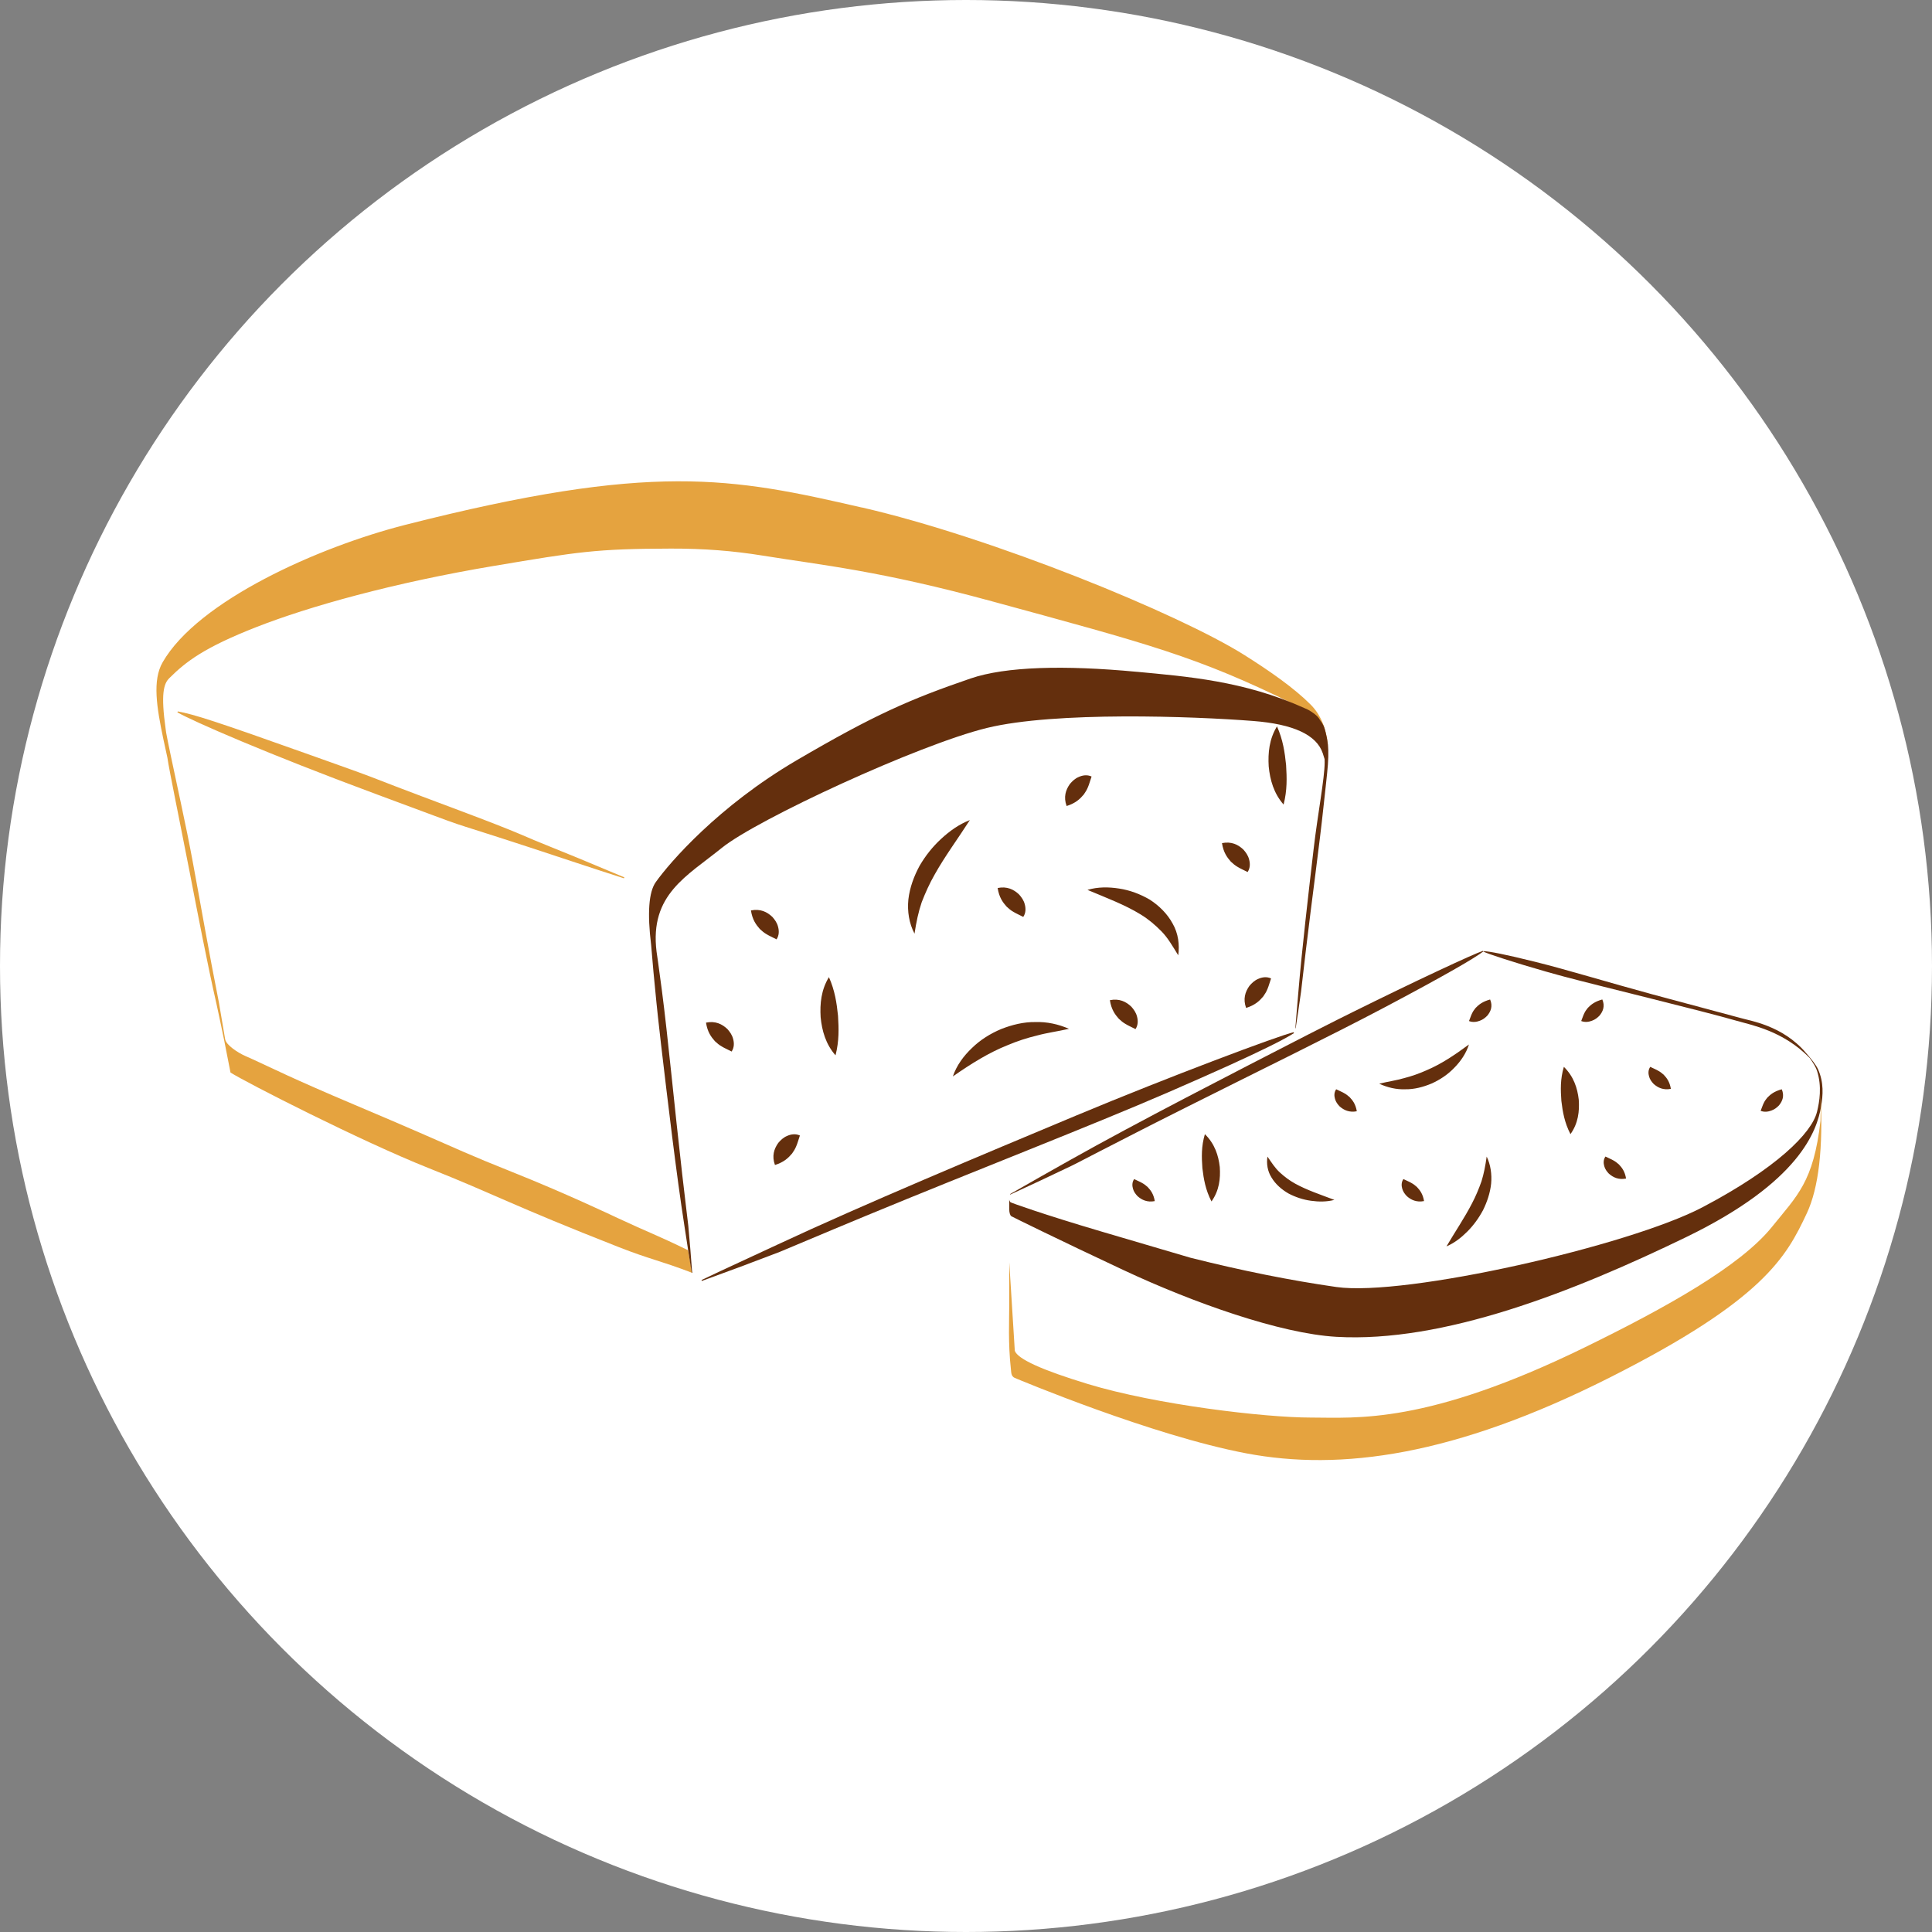
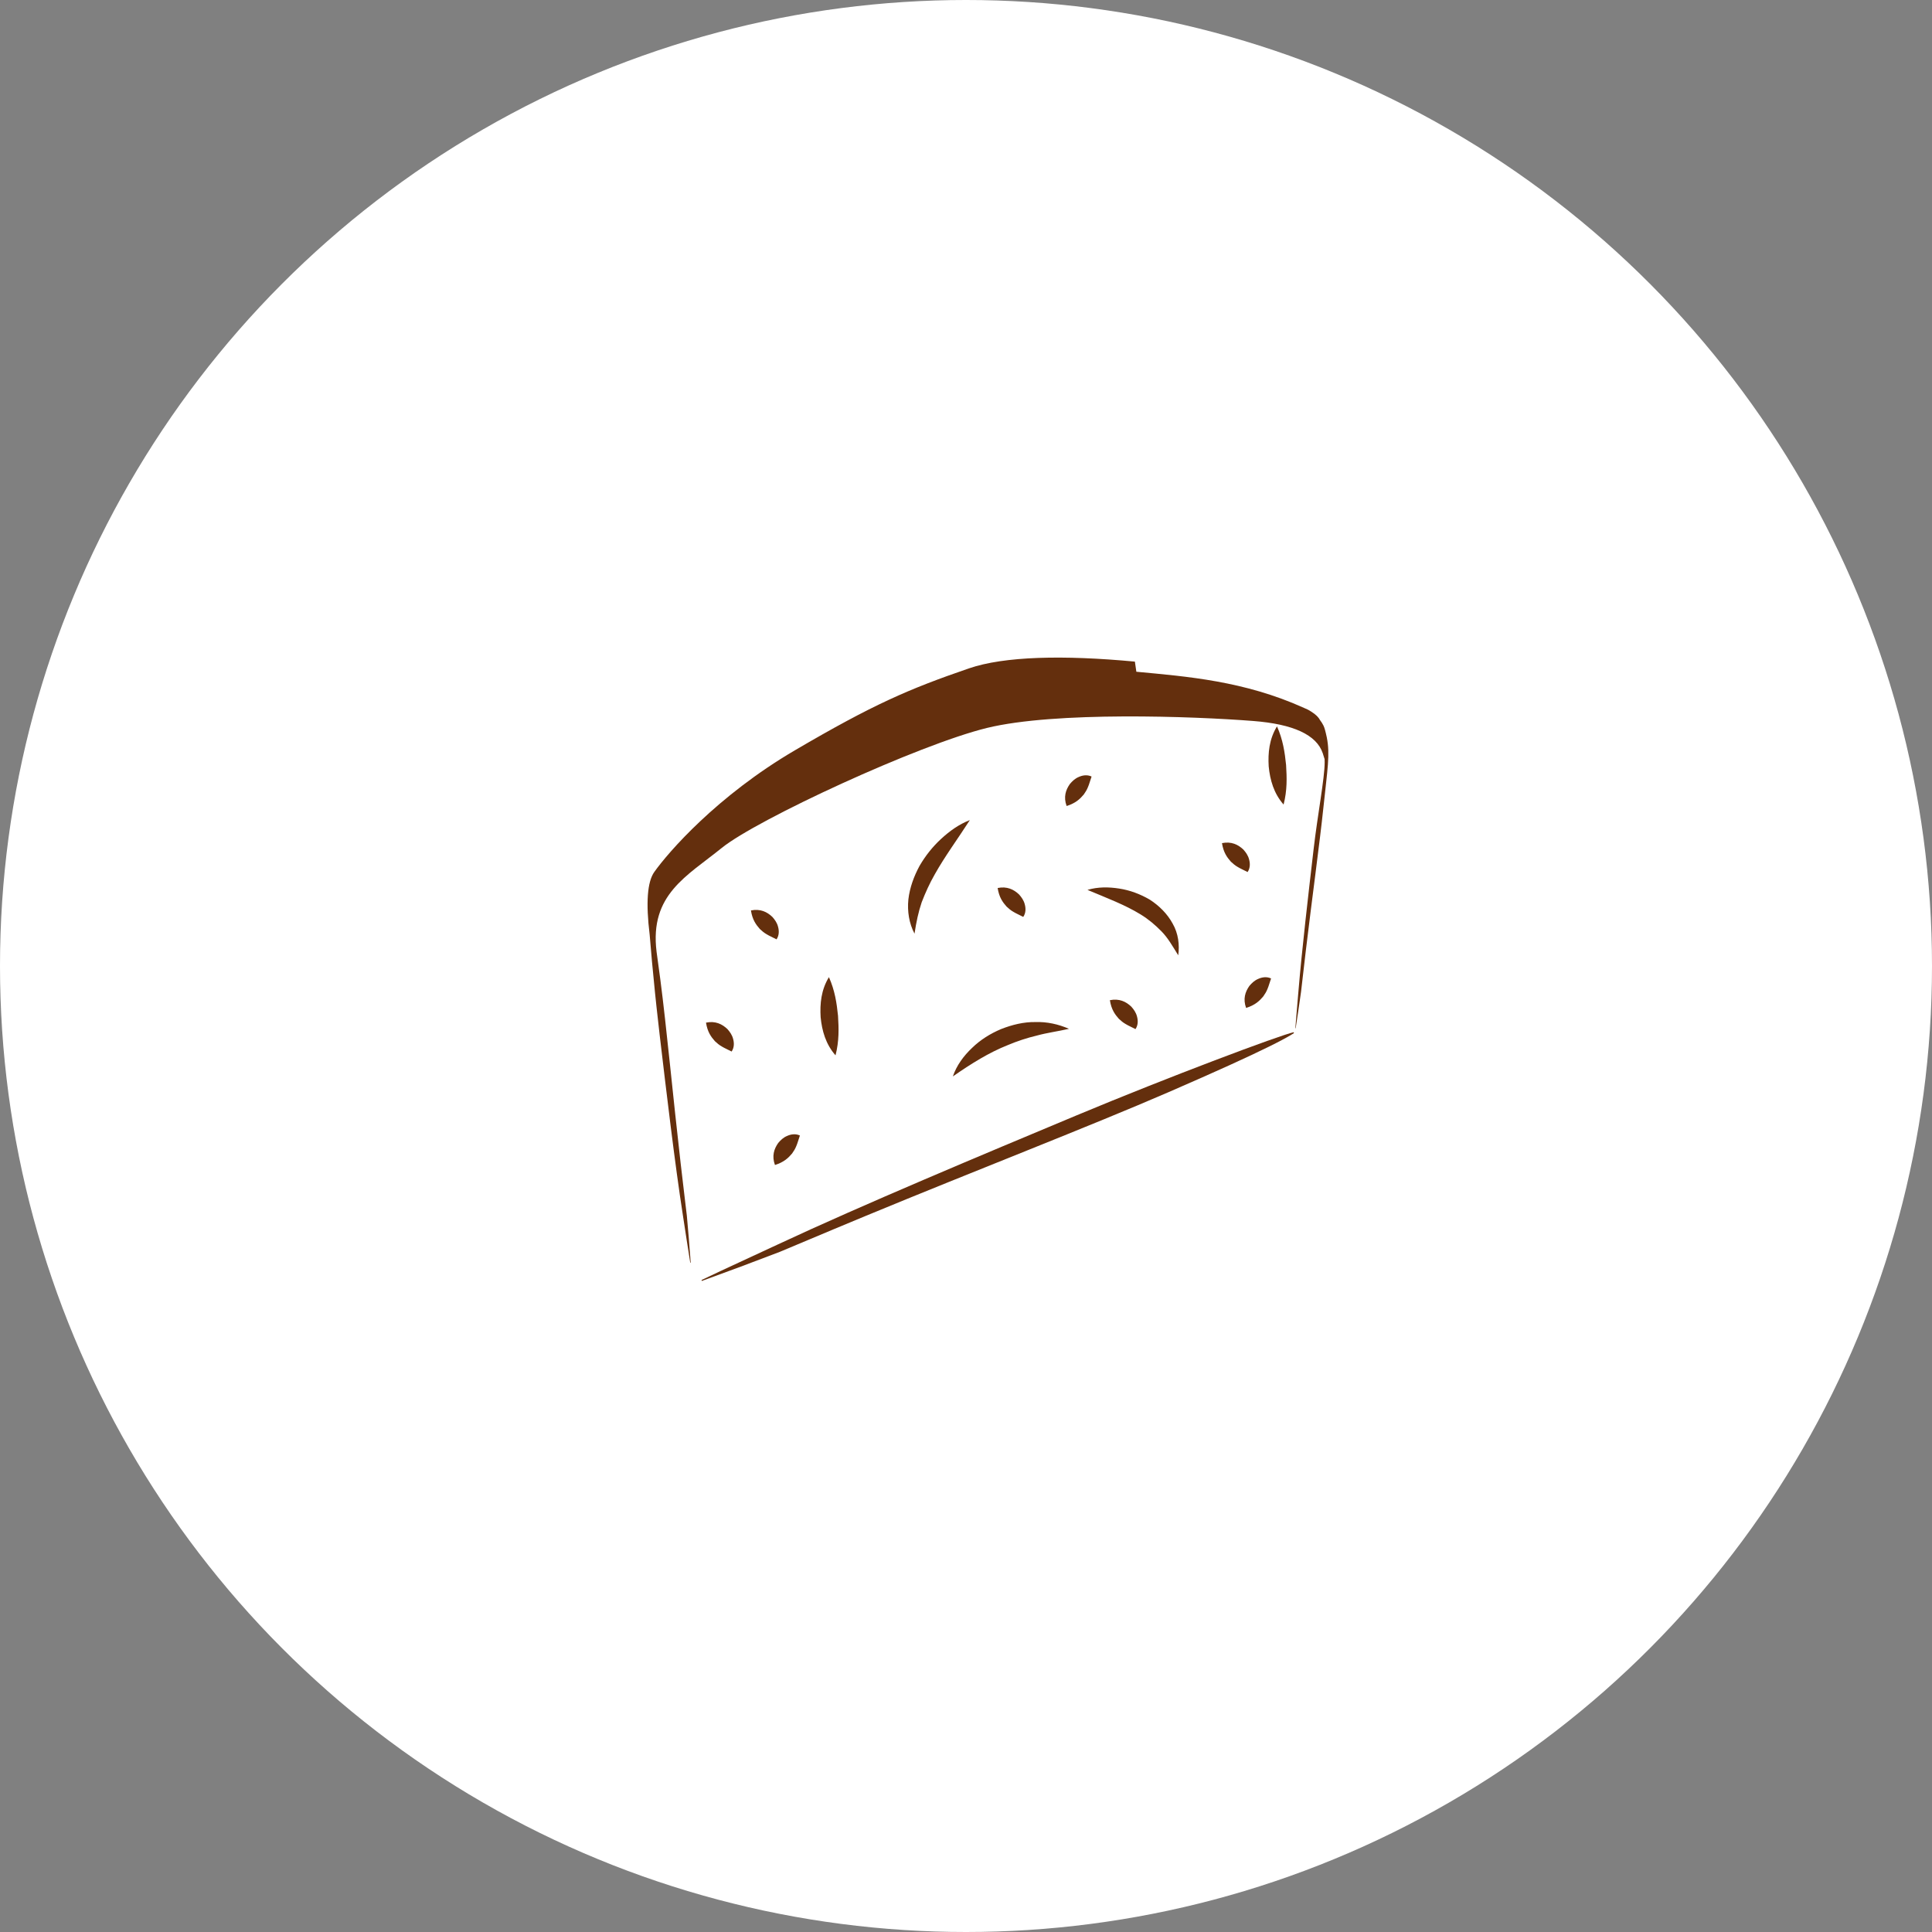
<svg xmlns="http://www.w3.org/2000/svg" height="62" viewBox="0 0 62 62" width="62">
  <rect x="0" y="0" width="62" height="62" fill="#808080" stroke="none" />
  <g fill="none" fill-rule="evenodd">
    <circle cx="31" cy="31" fill="#fff" fill-rule="nonzero" r="31" />
    <g transform="translate(5 15)">
      <g fill-rule="nonzero">
-         <path d="m22.66 1.285c4.182.962 10.177 3.412 12.287 4.744.803.507 1.577 1.046 2.11 1.579.315.315.5.747.555 1.297-.02.187-.037.355-.053.503l-.006.051.002-.026c.059-1.541-.616-1.627-1.016-1.825-3.124-1.543-4.687-1.942-9.697-3.309-3.617-.987-5.433-1.157-7.366-1.469-.949-.153-1.874-.228-2.953-.225-2.408.006-2.97.103-5.65.552-3.26.546-5.962 1.307-7.644 1.966s-2.262 1.109-2.798 1.642c-.181.18-.272.509-.116 1.623.004.031.01.073.017.124.051.287.211 1.033.376 1.806l.092.43c.076.356.148.7.207.99.225 1.099.492 2.682.784 4.223.119.625.224 1.153.233 1.205.05.297.138.8.199 1.171.001.002.003.01.004.019.035.182.403.426.646.532l.081.036.159.071c.609.277 1.234.601 3.284 1.467 1.775.75 2.578 1.109 3.263 1.408l.238.104c.433.187.859.366 1.51.625 1.725.687 3.265 1.419 3.409 1.487 1.003.469 1.269.549 2.263 1.035l.131.725c-1.038-.398-1.331-.424-2.354-.825-3.452-1.355-3.93-1.672-6.1-2.535-2.17-.863-5.893-2.765-6.36-3.068l-.201-1.023c-.081-.385-.191-.927-.256-1.211-.273-1.191-.596-2.867-.848-4.171-.105-.543-.247-1.251-.377-1.906l-.077-.385c-.132-.667-.241-1.224-.265-1.403-.038-.169-.081-.366-.127-.584-.22-1.043-.36-1.903-.026-2.483 1.133-1.97 4.988-3.696 7.782-4.408 7.951-2.025 10.474-1.519 14.656-.557zm-21.953 6.545c.532.099 1.201.311 4.239 1.394.138.049.265.094.382.136l.462.165c.67.239.869.312 1.074.39l.083.032c.315.122.777.306 2.886 1.095 1.711.641 2.159.859 2.299.916.972.391 1.941.79 2.905 1.198l-.014.03c-1.006-.32-2.014-.662-3.006-.986-3.347-1.094-1.311-.369-4.887-1.693-3.576-1.324-5.984-2.383-6.438-2.648z" fill="#e5a33f" />
-         <path d="m36.516 18.125.007.03c-.121.078-.309.184-.584.324l-.224.112c-.642.317-1.656.781-3.209 1.455-2.522 1.094-6.17 2.503-9.713 3.969-1.438.595-2.65 1.113-2.77 1.159-.832.32-1.666.631-2.501.933l-.008-.03c.814-.389 1.642-.764 2.449-1.142 2.725-1.274 6.577-2.884 9.574-4.137s6.545-2.581 6.978-2.673zm-5.049-11.568c1.626.153 3.458.293 5.377 1.159l.017.008c.06.022.135.058.215.111.162.1.241.19.286.275.04.051.077.11.11.175.031.06.066.187.107.381.109.547.02 1.023-.107 2.228-.127 1.205-.365 2.926-.566 4.609-.081.683-.145 1.261-.153 1.318-.055.392-.112.784-.173 1.176l-.011-0c.03-.394.067-.791.099-1.18.109-1.313.322-3.146.488-4.571.127-1.097.354-2.271.354-2.781 0-.031-.001-.066-.002-.104l-.06-.191c-.199-.588-.943-.933-2.232-1.033-1.933-.151-6.35-.311-8.541.223-2.191.534-7.387 2.938-8.513 3.851-1.117.906-2.319 1.495-2.092 3.329l0-.002.047.328c.037.261.077.56.122.902.2 1.536.404 3.739.651 5.889.1.873.192 1.61.199 1.682.046.502.087 1.004.124 1.507l-.015.001c-.082-.5-.156-1.006-.233-1.501-.261-1.67-.536-4.01-.751-5.83-.034-.291-.068-.591-.1-.889l-.047-.446c-.07-.685-.13-1.341-.171-1.855-.126-1.028-.076-1.701.148-2.017.447-.631 2.013-2.441 4.519-3.909 2.506-1.468 3.645-1.961 5.579-2.625 1.134-.389 3.023-.433 5.325-.217z" fill="#642f0d" />
-         <path d="m42.614 15.523c.196.01.663.097 1.661.345.998.248 2.36.664 3.729 1.036.202.055.627.169 1.088.292l.524.14c.635.17 1.207.323 1.229.33.296.091 1.351.229 2.111 1.122l-.061-.067c.239.263.388.461.448.594.19.422.159.835.099 1.189-.132.779-.679 2.425-4.324 4.193s-7.807 3.402-11.235 3.203c-1.797-.104-4.586-1.092-6.819-2.137-2.027-.949-3.59-1.719-3.611-1.734-.043-.032-.065-.13-.065-.217l-0-.123c-0-.053-.001-.117-.001-.193.007.038.022.066.043.086.015.014.991.371 2.932.944.526.155 1.474.434 2.844.837 1.645.414 3.204.727 4.677.938 2.209.317 9.401-1.321 11.756-2.561s3.501-2.373 3.67-3.058c.079-.318.165-.814 0-1.323-.034-.104-.112-.24-.235-.408-.856-.874-1.861-1.053-2.332-1.19-1.12-.323-4.384-1.111-5.548-1.421l-.195-.053-.392-.109c-.978-.278-1.901-.58-2.006-.642zm-.022-.01.009.021c-.305.228-1.18.742-3.195 1.808-1.66.878-3.941 1.99-6.279 3.163l-1.004.505c-.167.085-.335.17-.501.255-.96.489-1.793.922-2.099 1.079l-.118.059c-.668.321-1.325.629-1.998.938l.019-.028c.647-.371 1.264-.72 1.906-1.081 2.168-1.22 5.253-2.802 7.651-4.034.309-.159.627-.32.945-.479l.478-.238c1.988-.987 3.9-1.878 4.187-1.968z" fill="#642f0d" />
+         <path d="m36.516 18.125.007.03c-.121.078-.309.184-.584.324l-.224.112c-.642.317-1.656.781-3.209 1.455-2.522 1.094-6.17 2.503-9.713 3.969-1.438.595-2.65 1.113-2.77 1.159-.832.32-1.666.631-2.501.933l-.008-.03c.814-.389 1.642-.764 2.449-1.142 2.725-1.274 6.577-2.884 9.574-4.137s6.545-2.581 6.978-2.673zm-5.049-11.568c1.626.153 3.458.293 5.377 1.159l.017.008c.06.022.135.058.215.111.162.1.241.19.286.275.04.051.077.11.11.175.031.06.066.187.107.381.109.547.02 1.023-.107 2.228-.127 1.205-.365 2.926-.566 4.609-.081.683-.145 1.261-.153 1.318-.055.392-.112.784-.173 1.176l-.011-0c.03-.394.067-.791.099-1.18.109-1.313.322-3.146.488-4.571.127-1.097.354-2.271.354-2.781 0-.031-.001-.066-.002-.104l-.06-.191c-.199-.588-.943-.933-2.232-1.033-1.933-.151-6.35-.311-8.541.223-2.191.534-7.387 2.938-8.513 3.851-1.117.906-2.319 1.495-2.092 3.329c.037.261.077.56.122.902.2 1.536.404 3.739.651 5.889.1.873.192 1.61.199 1.682.046.502.087 1.004.124 1.507l-.015.001c-.082-.5-.156-1.006-.233-1.501-.261-1.67-.536-4.01-.751-5.83-.034-.291-.068-.591-.1-.889l-.047-.446c-.07-.685-.13-1.341-.171-1.855-.126-1.028-.076-1.701.148-2.017.447-.631 2.013-2.441 4.519-3.909 2.506-1.468 3.645-1.961 5.579-2.625 1.134-.389 3.023-.433 5.325-.217z" fill="#642f0d" />
        <path d="m35.98 8.309c.192.432.25.832.292 1.24.025.41.038.809-.08 1.27-.316-.359-.436-.794-.478-1.224-.026-.432.016-.877.266-1.285m-14.379 8.047c.192.432.25.832.292 1.24.025.41.038.809-.08 1.27-.316-.359-.436-.794-.478-1.224-.026-.432.016-.877.266-1.285m4.522-5.04c-.398.619-.801 1.161-1.127 1.744-.165.288-.299.585-.418.893-.106.313-.174.636-.23 1.007-.174-.327-.236-.719-.197-1.1.044-.38.179-.742.357-1.073.189-.325.421-.618.693-.868.271-.25.572-.468.922-.603m-.544 8.224c.119-.351.344-.656.613-.911.266-.26.589-.462.937-.608.35-.137.722-.23 1.097-.224.373-.013.744.07 1.079.217-.364.083-.701.126-1.026.215-.325.078-.636.18-.937.307-.609.242-1.164.589-1.763 1.005m4.32-5.986c.333-.098.679-.095 1.017-.042.341.052.672.175.979.354.299.192.566.454.737.771.181.313.226.684.179 1.017-.184-.296-.33-.557-.538-.769-.205-.209-.423-.393-.673-.545-.502-.308-1.074-.521-1.701-.785m-.67-2.692c-.105-.287-.03-.516.105-.707.076-.09.164-.176.286-.226.116-.052.266-.081.41-.013-.052.148-.075.245-.114.334-.035.09-.083.167-.137.243-.121.143-.26.278-.55.369m5.76 6.48c-.105-.287-.03-.516.105-.707.076-.09.164-.176.286-.226.116-.052.266-.081.41-.013-.052.148-.075.245-.114.334-.035.09-.083.167-.137.243-.121.143-.26.278-.55.369m-15.12 5.04c-.105-.287-.03-.516.105-.707.076-.09.164-.176.286-.226.116-.052.266-.081.41-.013-.052.148-.075.245-.114.334-.035.09-.083.167-.137.243-.121.143-.26.278-.55.369m-.77-8.169c.301-.061.518.047.687.208.078.088.15.187.182.314.034.123.041.274-.048.406-.139-.073-.232-.11-.315-.162-.084-.047-.153-.106-.221-.17-.125-.141-.239-.297-.286-.596m11.52 2.88c.301-.061.518.047.687.208.078.088.15.187.182.314.034.123.041.274-.048.406-.139-.073-.232-.11-.315-.162-.084-.047-.153-.106-.221-.17-.125-.141-.239-.297-.286-.596m-12.96.72c.301-.061.518.047.687.208.078.088.15.187.182.314.034.123.041.274-.048.406-.139-.073-.232-.11-.315-.162-.084-.047-.153-.106-.221-.17-.125-.141-.239-.297-.286-.596m9.36-4.32c.301-.061.518.047.687.208.078.088.15.187.182.314.034.123.041.274-.048.406-.139-.073-.232-.11-.315-.162-.084-.047-.153-.106-.221-.17-.125-.141-.239-.297-.286-.596m7.2-1.44c.301-.061.518.047.687.208.078.088.15.187.182.314.034.123.041.274-.048.406-.139-.073-.232-.11-.315-.162-.084-.047-.153-.106-.221-.17-.125-.141-.239-.297-.286-.596" fill="#642f0d" />
-         <path d="m49.681 18.516c.192.372.25.716.292 1.067.025.353.038.696-.08 1.093-.316-.309-.436-.684-.478-1.054-.026-.372.016-.755.266-1.106m-11.52 2.16c.192.372.25.716.292 1.067.025.353.038.696-.08 1.093-.316-.309-.436-.684-.478-1.054-.026-.372.016-.755.266-1.106m3.978-3.6c-.289.49-.581.918-.818 1.378-.12.228-.217.462-.304.706-.077.248-.126.502-.167.796-.126-.259-.171-.568-.143-.87.032-.3.13-.587.259-.848.137-.256.306-.489.503-.686.197-.197.416-.37.669-.477m-.72 6.48c.092-.29.266-.542.474-.752.206-.215.456-.382.724-.502.27-.113.558-.19.848-.185.288-.011.575.058.834.179-.281.069-.542.104-.793.177-.251.064-.491.149-.724.253-.471.2-.9.487-1.363.829m4.32-4.988c.245-.065.501-.063.75-.028.251.034.496.115.722.234.221.127.418.3.543.51.133.207.166.452.132.673-.136-.195-.244-.368-.397-.508-.151-.138-.312-.26-.496-.361-.37-.204-.792-.345-1.254-.519m-14.358 3.548c-.089-.21-.025-.377.089-.516.064-.066.138-.128.242-.165.098-.038.225-.059.347-.01-.044.108-.064.179-.097.244-.029.066-.071.122-.116.178-.102.105-.22.203-.466.27m9.36 2.88c-.089-.21-.025-.377.089-.516.064-.066.138-.128.242-.165.098-.038.225-.059.347-.01-.044.108-.064.179-.097.244-.029.066-.071.122-.116.178-.102.105-.22.203-.466.27m-3.6 0c-.089-.21-.025-.377.089-.516.064-.066.138-.128.242-.165.098-.038.225-.059.347-.01-.044.108-.064.179-.097.244-.029.066-.071.122-.116.178-.102.105-.22.203-.466.27m-.762-5.747c.243-.047.417.036.554.158.063.067.121.142.147.239.027.093.033.208-.038.309-.112-.056-.187-.084-.254-.124-.068-.036-.123-.081-.178-.129-.101-.107-.192-.226-.23-.454m8.64 2.16c.243-.047.417.036.554.158.063.067.121.142.147.239.027.093.033.208-.038.309-.112-.056-.187-.084-.254-.124-.068-.036-.123-.081-.178-.129-.101-.107-.192-.226-.23-.454m-10.08.72c.243-.047.417.036.554.158.063.067.121.142.147.239.027.093.033.208-.038.309-.112-.056-.187-.084-.254-.124-.068-.036-.123-.081-.178-.129-.101-.107-.192-.226-.23-.454m7.92-3.6c.243-.047.417.036.554.158.063.067.121.142.147.239.027.093.033.208-.038.309-.112-.056-.187-.084-.254-.124-.068-.036-.123-.081-.178-.129-.101-.107-.192-.226-.23-.454m8.64 0c.243-.047.417.036.554.158.063.067.121.142.147.239.027.093.033.208-.038.309-.112-.056-.187-.084-.254-.124-.068-.036-.123-.081-.178-.129-.101-.107-.192-.226-.23-.454" fill="#642f0d" transform="matrix(-1 0 0 -1 83.559 42.072)" />
      </g>
-       <path d="m52.979 23.943c-.65 1.384-1.376 2.774-6.345 5.276-4.969 2.502-8.608 2.995-11.642 2.42-3.034-.575-7.305-2.369-7.426-2.42-.121-.051-.113-.175-.125-.278-.094-.85-.053-1.58-.053-2.108 0-.592 0-1.035 0-1.328l.178 2.843c.09.262.868.617 2.334 1.063 2.199.67 5.691 1.08 7.158 1.08s3.705.24 8.816-2.261c2.609-1.277 4.978-2.601 5.991-3.859.808-1.004 1.333-1.436 1.557-3.406.005-.042.005-.331 0-.869.091 1.743-.057 3.025-.442 3.846z" fill="#e5a33f" />
    </g>
  </g>
</svg>